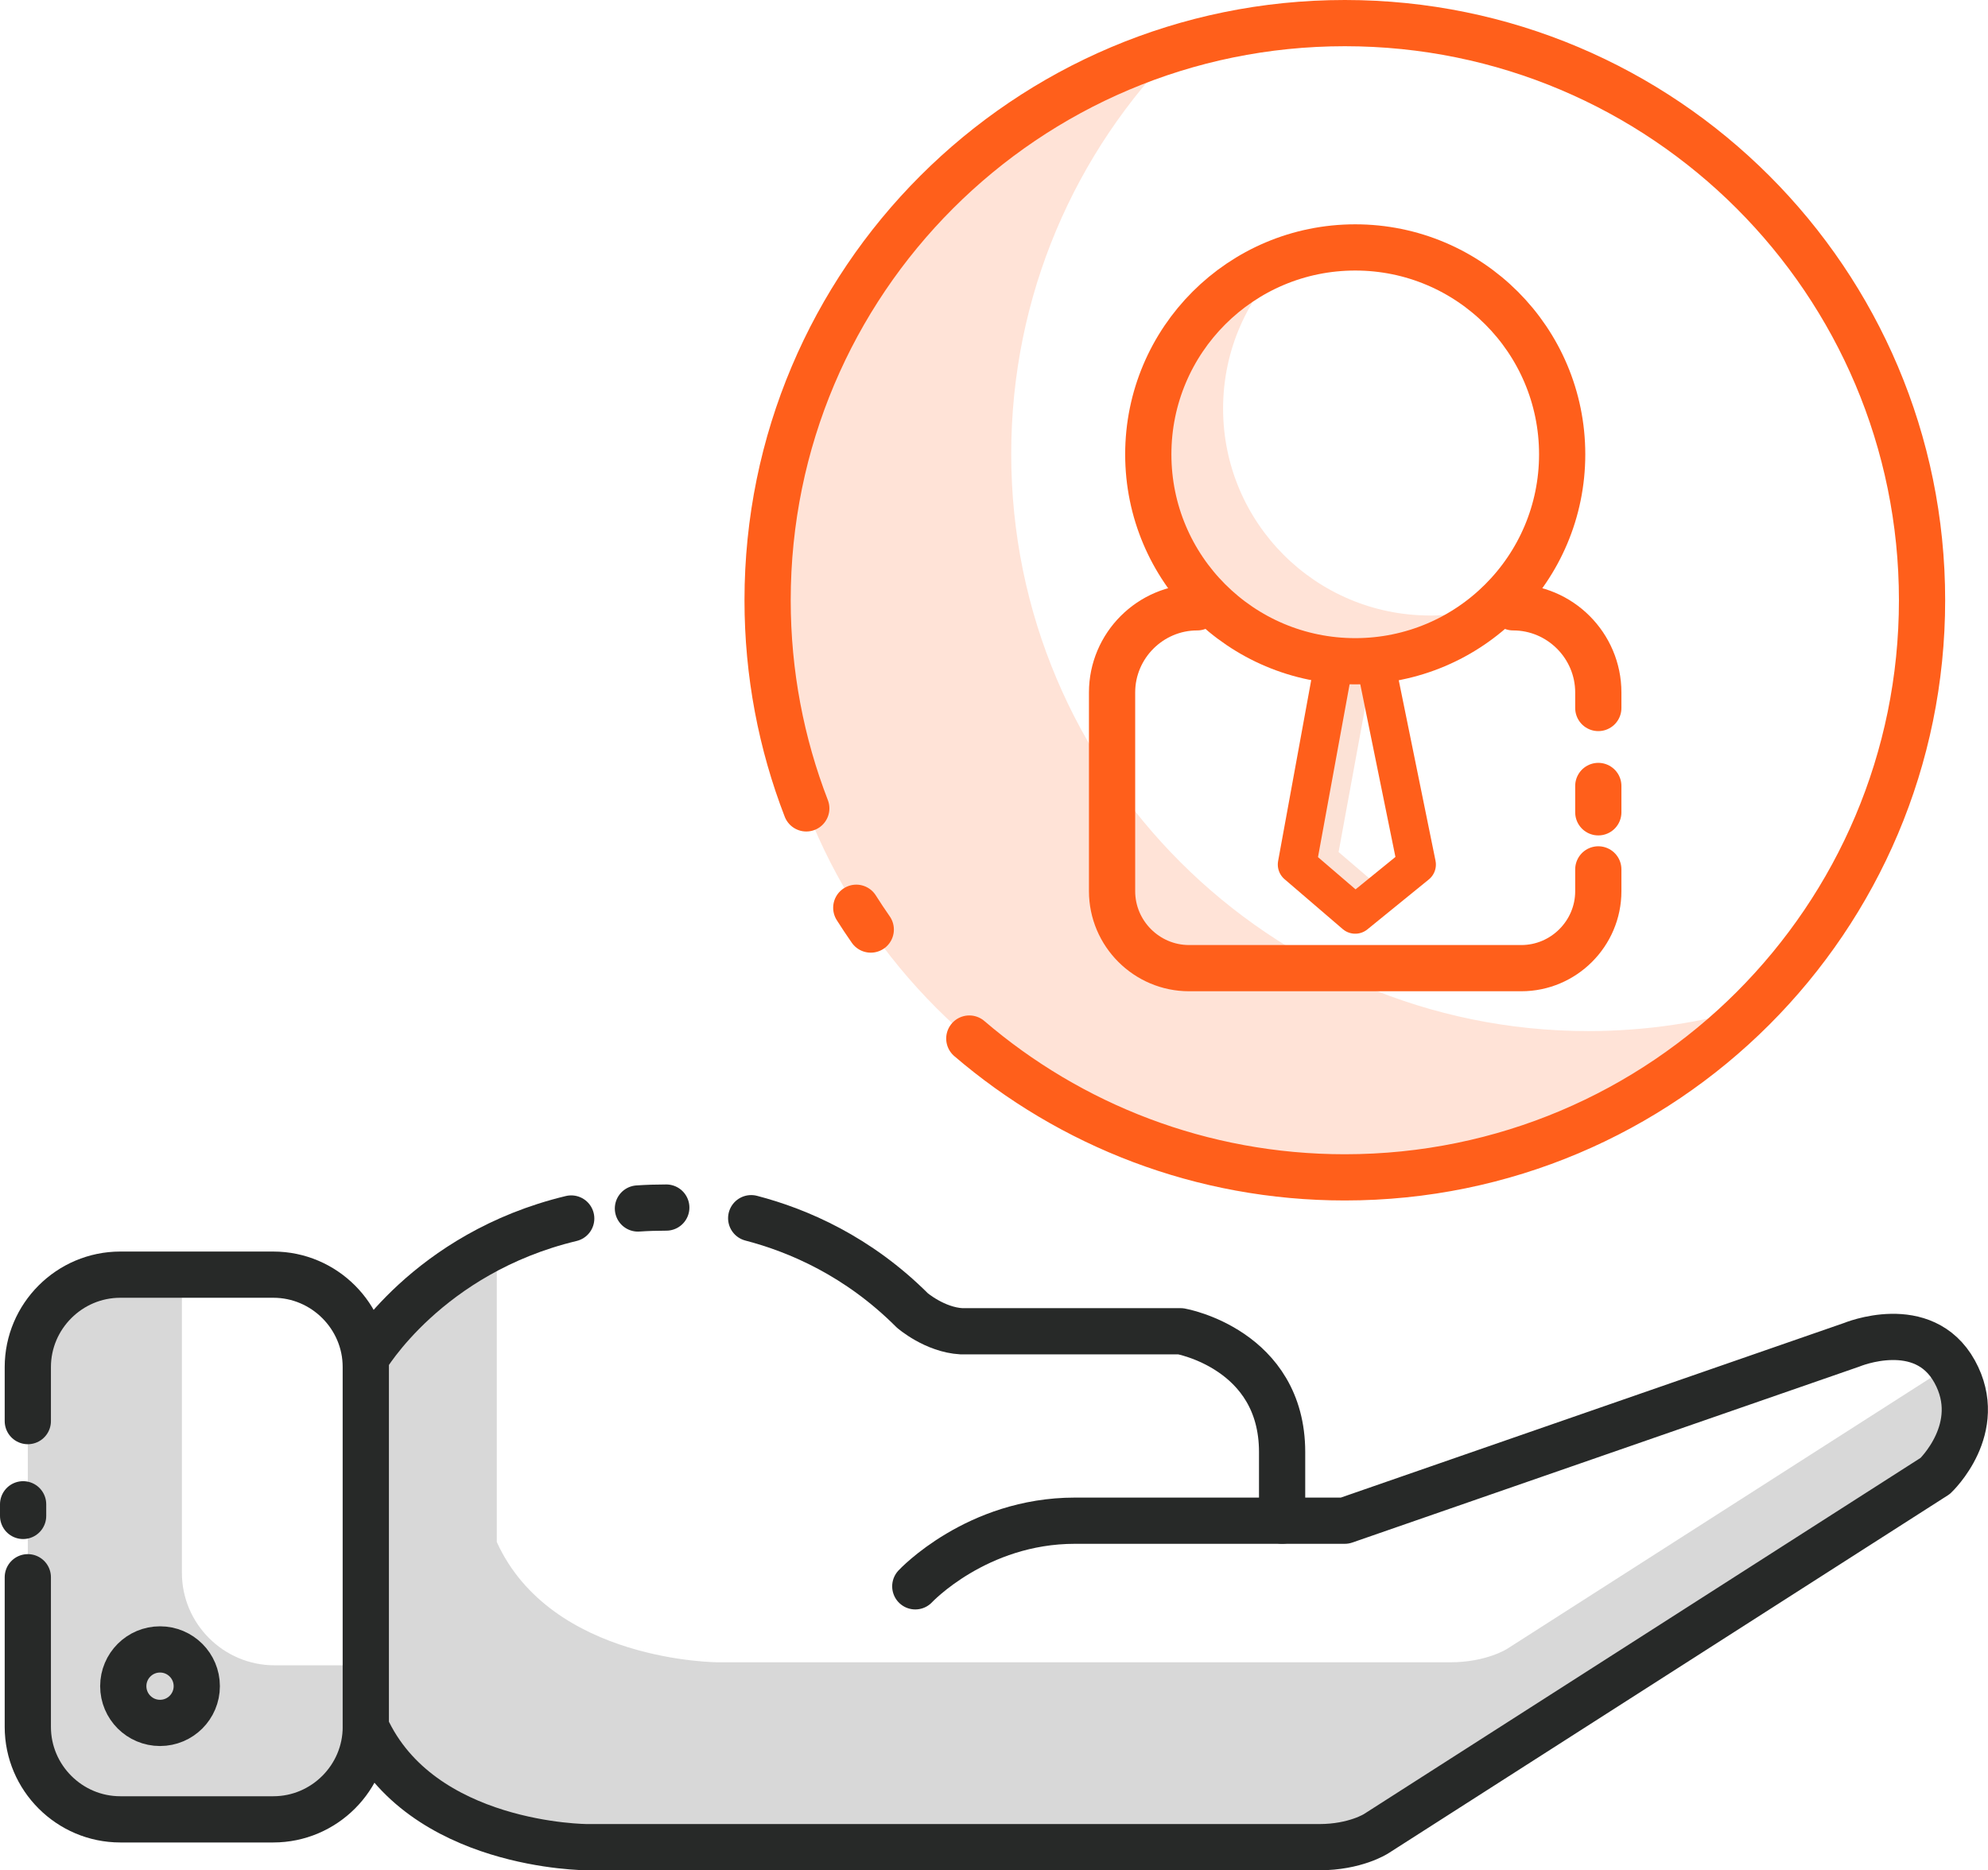
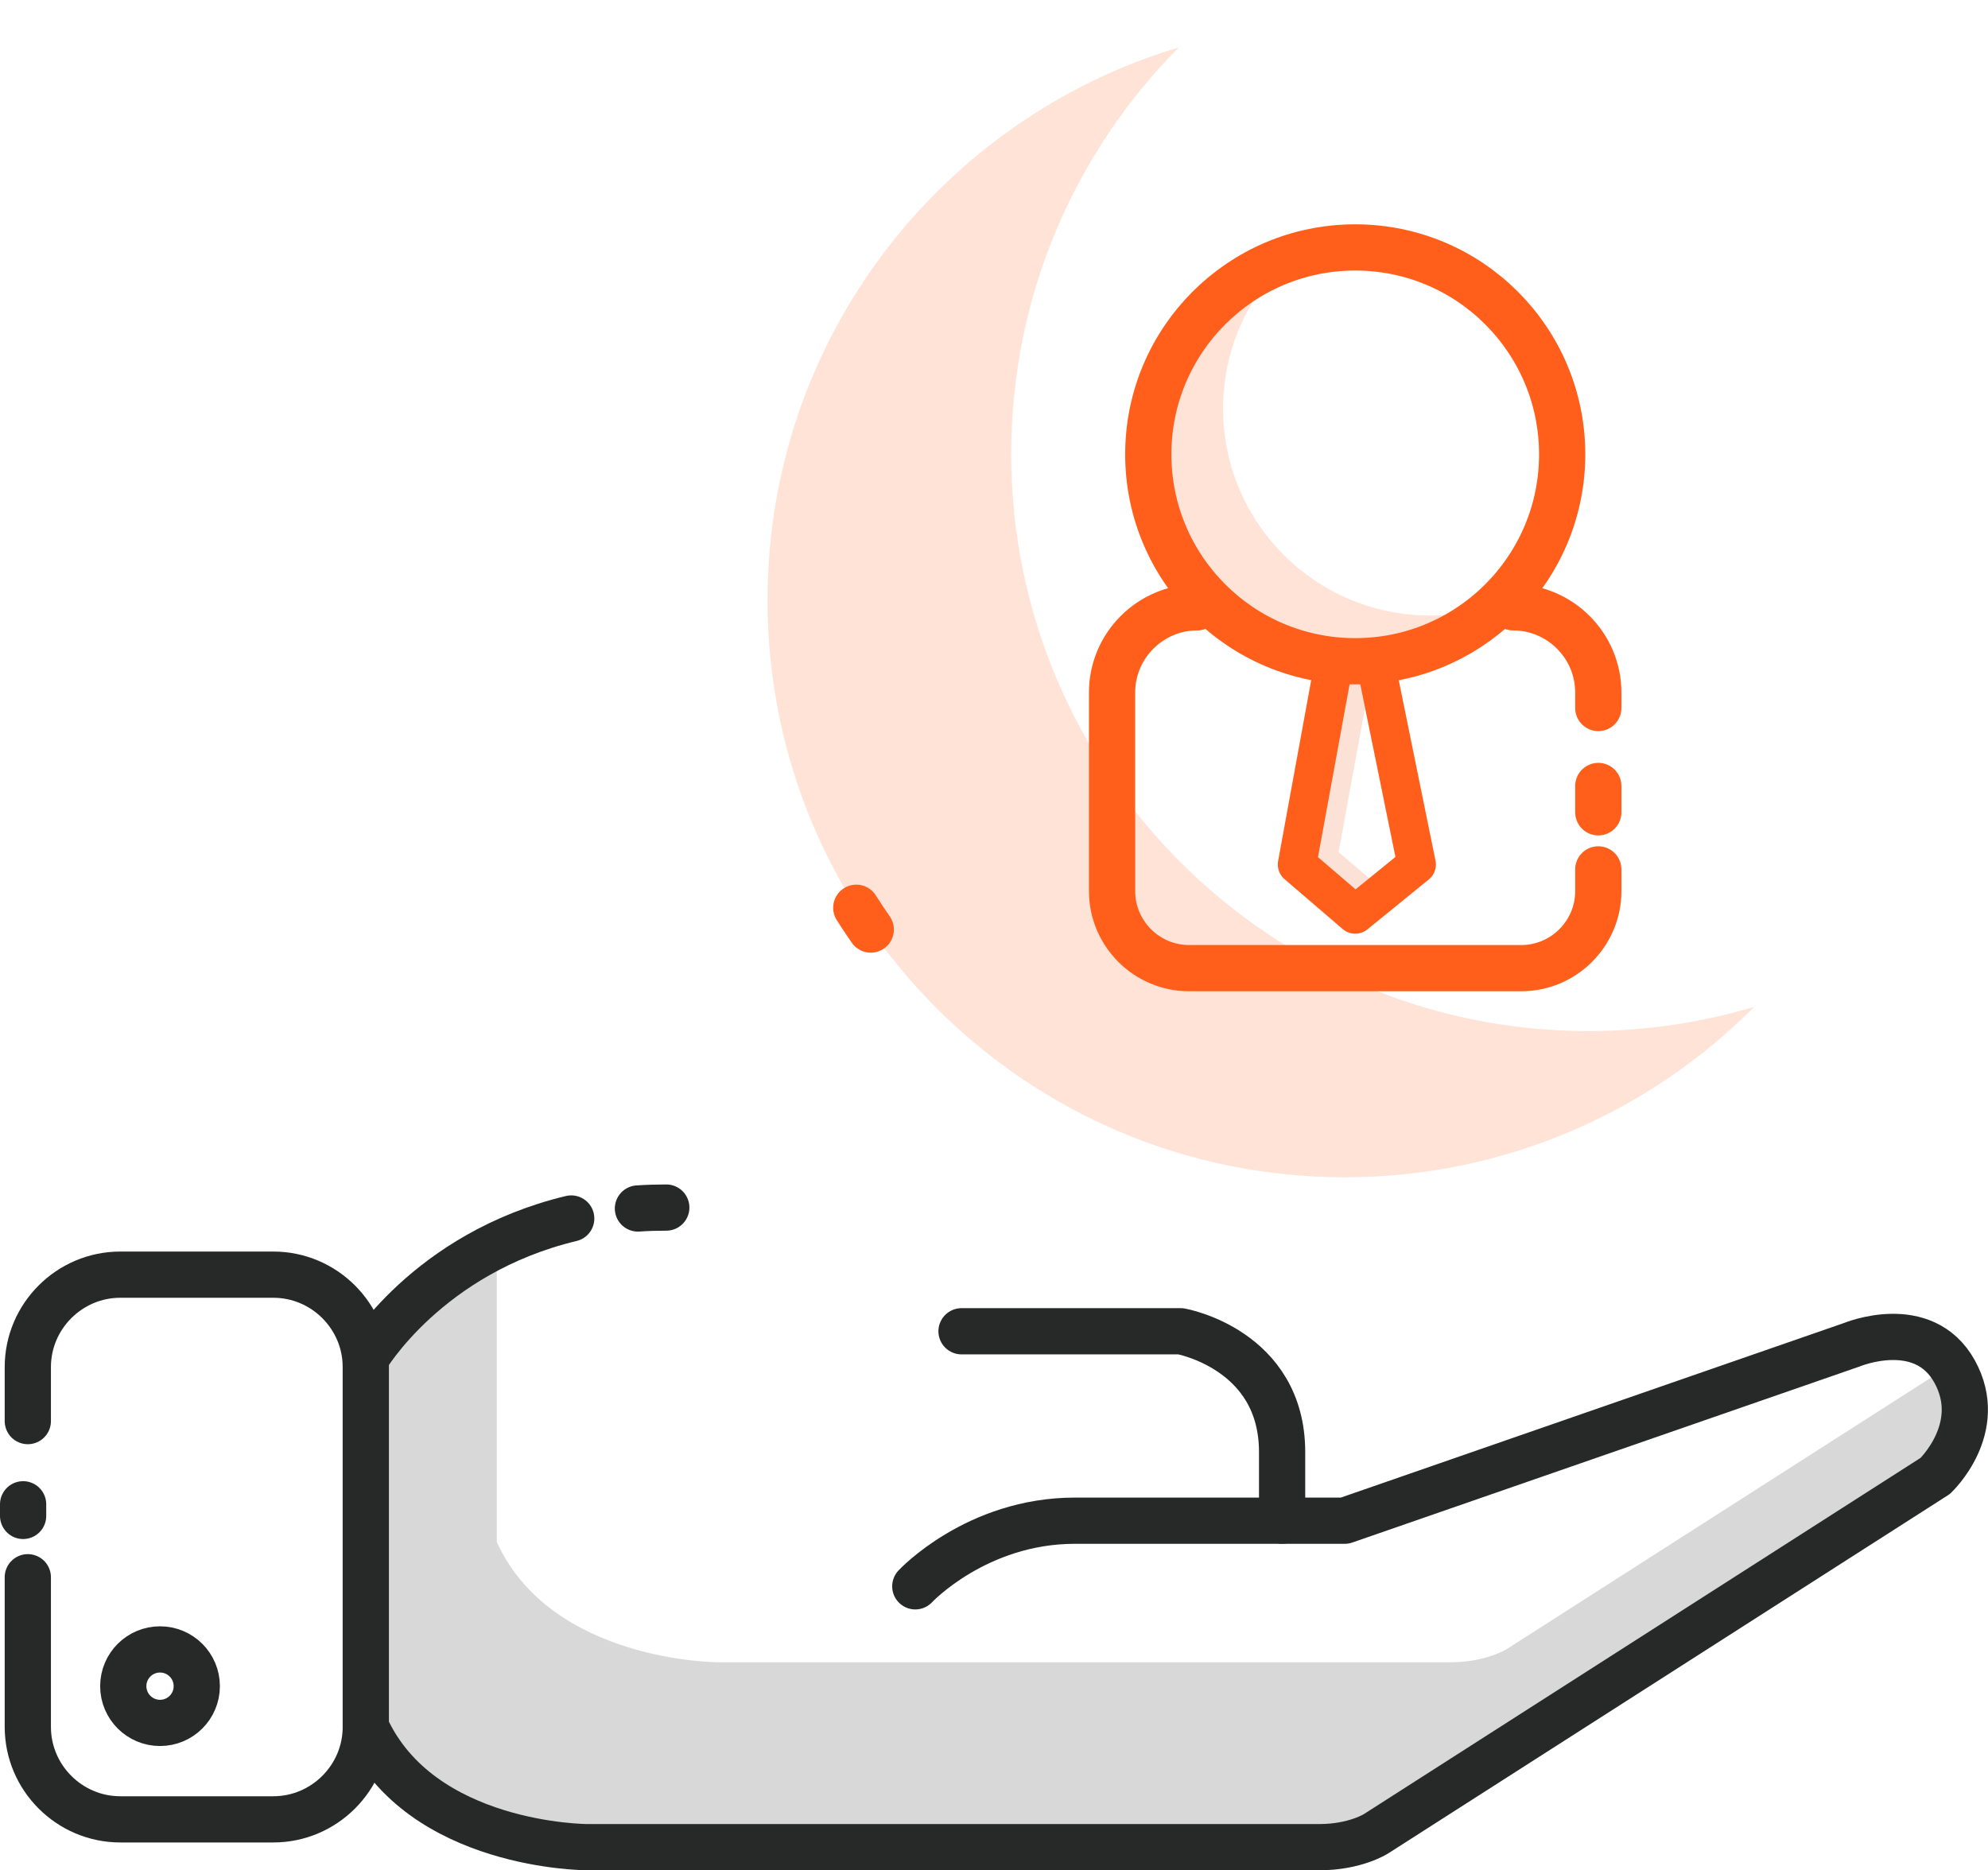
<svg xmlns="http://www.w3.org/2000/svg" id="Layer_1" viewBox="0 0 258.03 242.79">
  <defs>
    <style>.cls-1{fill:#d8d8d8;}.cls-2{stroke:#272928;}.cls-2,.cls-3{stroke-width:6px;}.cls-2,.cls-3,.cls-4{fill:none;stroke-linecap:round;stroke-linejoin:round;}.cls-5{fill:#fce2d6;}.cls-3,.cls-4{stroke:#ff5f1b;}.cls-6{fill:#ffe3d7;}.cls-4{stroke-width:5px;}</style>
  </defs>
  <g>
-     <path class="cls-1" d="M35.61,216.18c-6.6,0-12-5.4-12-12v-38.71H15.61c-6.6,0-12,5.4-12,12v46.71c0,6.6,5.4,12,12,12h19.87c6.6,0,12-5.4,12-12v-8h-11.87Z" />
    <path class="cls-2" d="M3.61,184.48v-7.01c0-6.6,5.4-12,12-12h19.87c6.6,0,12,5.4,12,12v46.71c0,6.6-5.4,12-12,12H15.61c-6.6,0-12-5.4-12-12v-19.43" />
    <line class="cls-2" x1="3" y1="196.79" x2="3" y2="195.28" />
    <path class="cls-1" d="M253.18,177.21l-57.57,36.84s-2.71,1.74-7.35,1.74H93.22s-21.63,0-28.74-15.61v-38.52c-11.81,5.79-17,14.65-17,14.65v47.87c7.11,15.61,28.74,15.61,28.74,15.61h95.03c4.65,0,7.35-1.74,7.35-1.74l72.58-46.45s6.58-6.19,2.52-13.55c-.17-.3-.35-.58-.53-.84Z" />
    <path class="cls-2" d="M74.14,158.18c-18.7,4.49-26.66,18.13-26.66,18.13v47.87c7.11,15.61,28.74,15.61,28.74,15.61h95.03c4.65,0,7.35-1.74,7.35-1.74l72.58-46.45s6.58-6.19,2.52-13.55c-4.06-7.35-13.35-3.48-13.35-3.48l-65.81,22.84h-35.03c-12.77,0-20.71,8.52-20.71,8.52" />
    <path class="cls-2" d="M86.48,156.76c-1.26,0-2.49,.04-3.68,.12" />
-     <path class="cls-2" d="M166.41,197.4v-8.9c0-13.35-13.16-15.68-13.16-15.68h-28.45c-3.48-.19-6.39-2.71-6.39-2.71-7.03-7.03-14.8-10.38-20.91-11.97" />
+     <path class="cls-2" d="M166.41,197.4v-8.9c0-13.35-13.16-15.68-13.16-15.68h-28.45" />
    <circle class="cls-2" cx="20.77" cy="218.89" r="4.77" />
  </g>
  <g>
    <path class="cls-6" d="M206.17,133.85c-41.37,0-74.92-33.54-74.92-74.92,0-20.59,8.31-39.24,21.76-52.78-30.88,9.25-53.39,37.87-53.39,71.76,0,41.37,33.54,74.92,74.92,74.92,20.78,0,39.58-8.47,53.15-22.13-6.82,2.04-14.04,3.15-21.53,3.15Z" />
-     <path class="cls-3" d="M104.65,104.94c-3.24-8.38-5.02-17.49-5.02-27.02C99.63,36.54,133.17,3,174.55,3s74.92,33.54,74.92,74.92-33.54,74.92-74.92,74.92c-18.61,0-35.64-6.79-48.74-18.02" />
    <path class="cls-3" d="M113.02,120.67c-.65-.93-1.27-1.87-1.88-2.83" />
    <line class="cls-3" x1="207.45" y1="102.03" x2="207.45" y2="105.45" />
    <path class="cls-3" d="M196.4,78.84c6.08,0,11.05,4.97,11.05,11.05v2.02" />
    <path class="cls-3" d="M207.45,112.86v2.83c0,5.5-4.5,9.99-9.99,9.99h-43.13c-5.5,0-9.99-4.5-9.99-9.99v-25.8c0-6.08,4.97-11.05,11.05-11.05" />
    <path class="cls-6" d="M185.61,79.9c-14.83,0-26.86-12.02-26.86-26.86,0-7.65,3.2-14.54,8.33-19.43-10.5,3.65-18.05,13.62-18.05,25.37,0,14.83,12.02,26.86,26.86,26.86,7.19,0,13.71-2.83,18.53-7.42-2.76,.96-5.72,1.49-8.81,1.49Z" />
    <polygon class="cls-5" points="173.74 110.61 178.31 85.71 173.2 85.71 168.35 112.23 175.9 118.71 179.64 115.66 173.74 110.61" />
    <polygon class="cls-4" points="183.87 112.23 175.9 118.71 168.35 112.23 173.2 85.71 178.47 85.71 183.87 112.23" />
    <circle class="cls-3" cx="175.9" cy="58.98" r="26.86" />
  </g>
</svg>